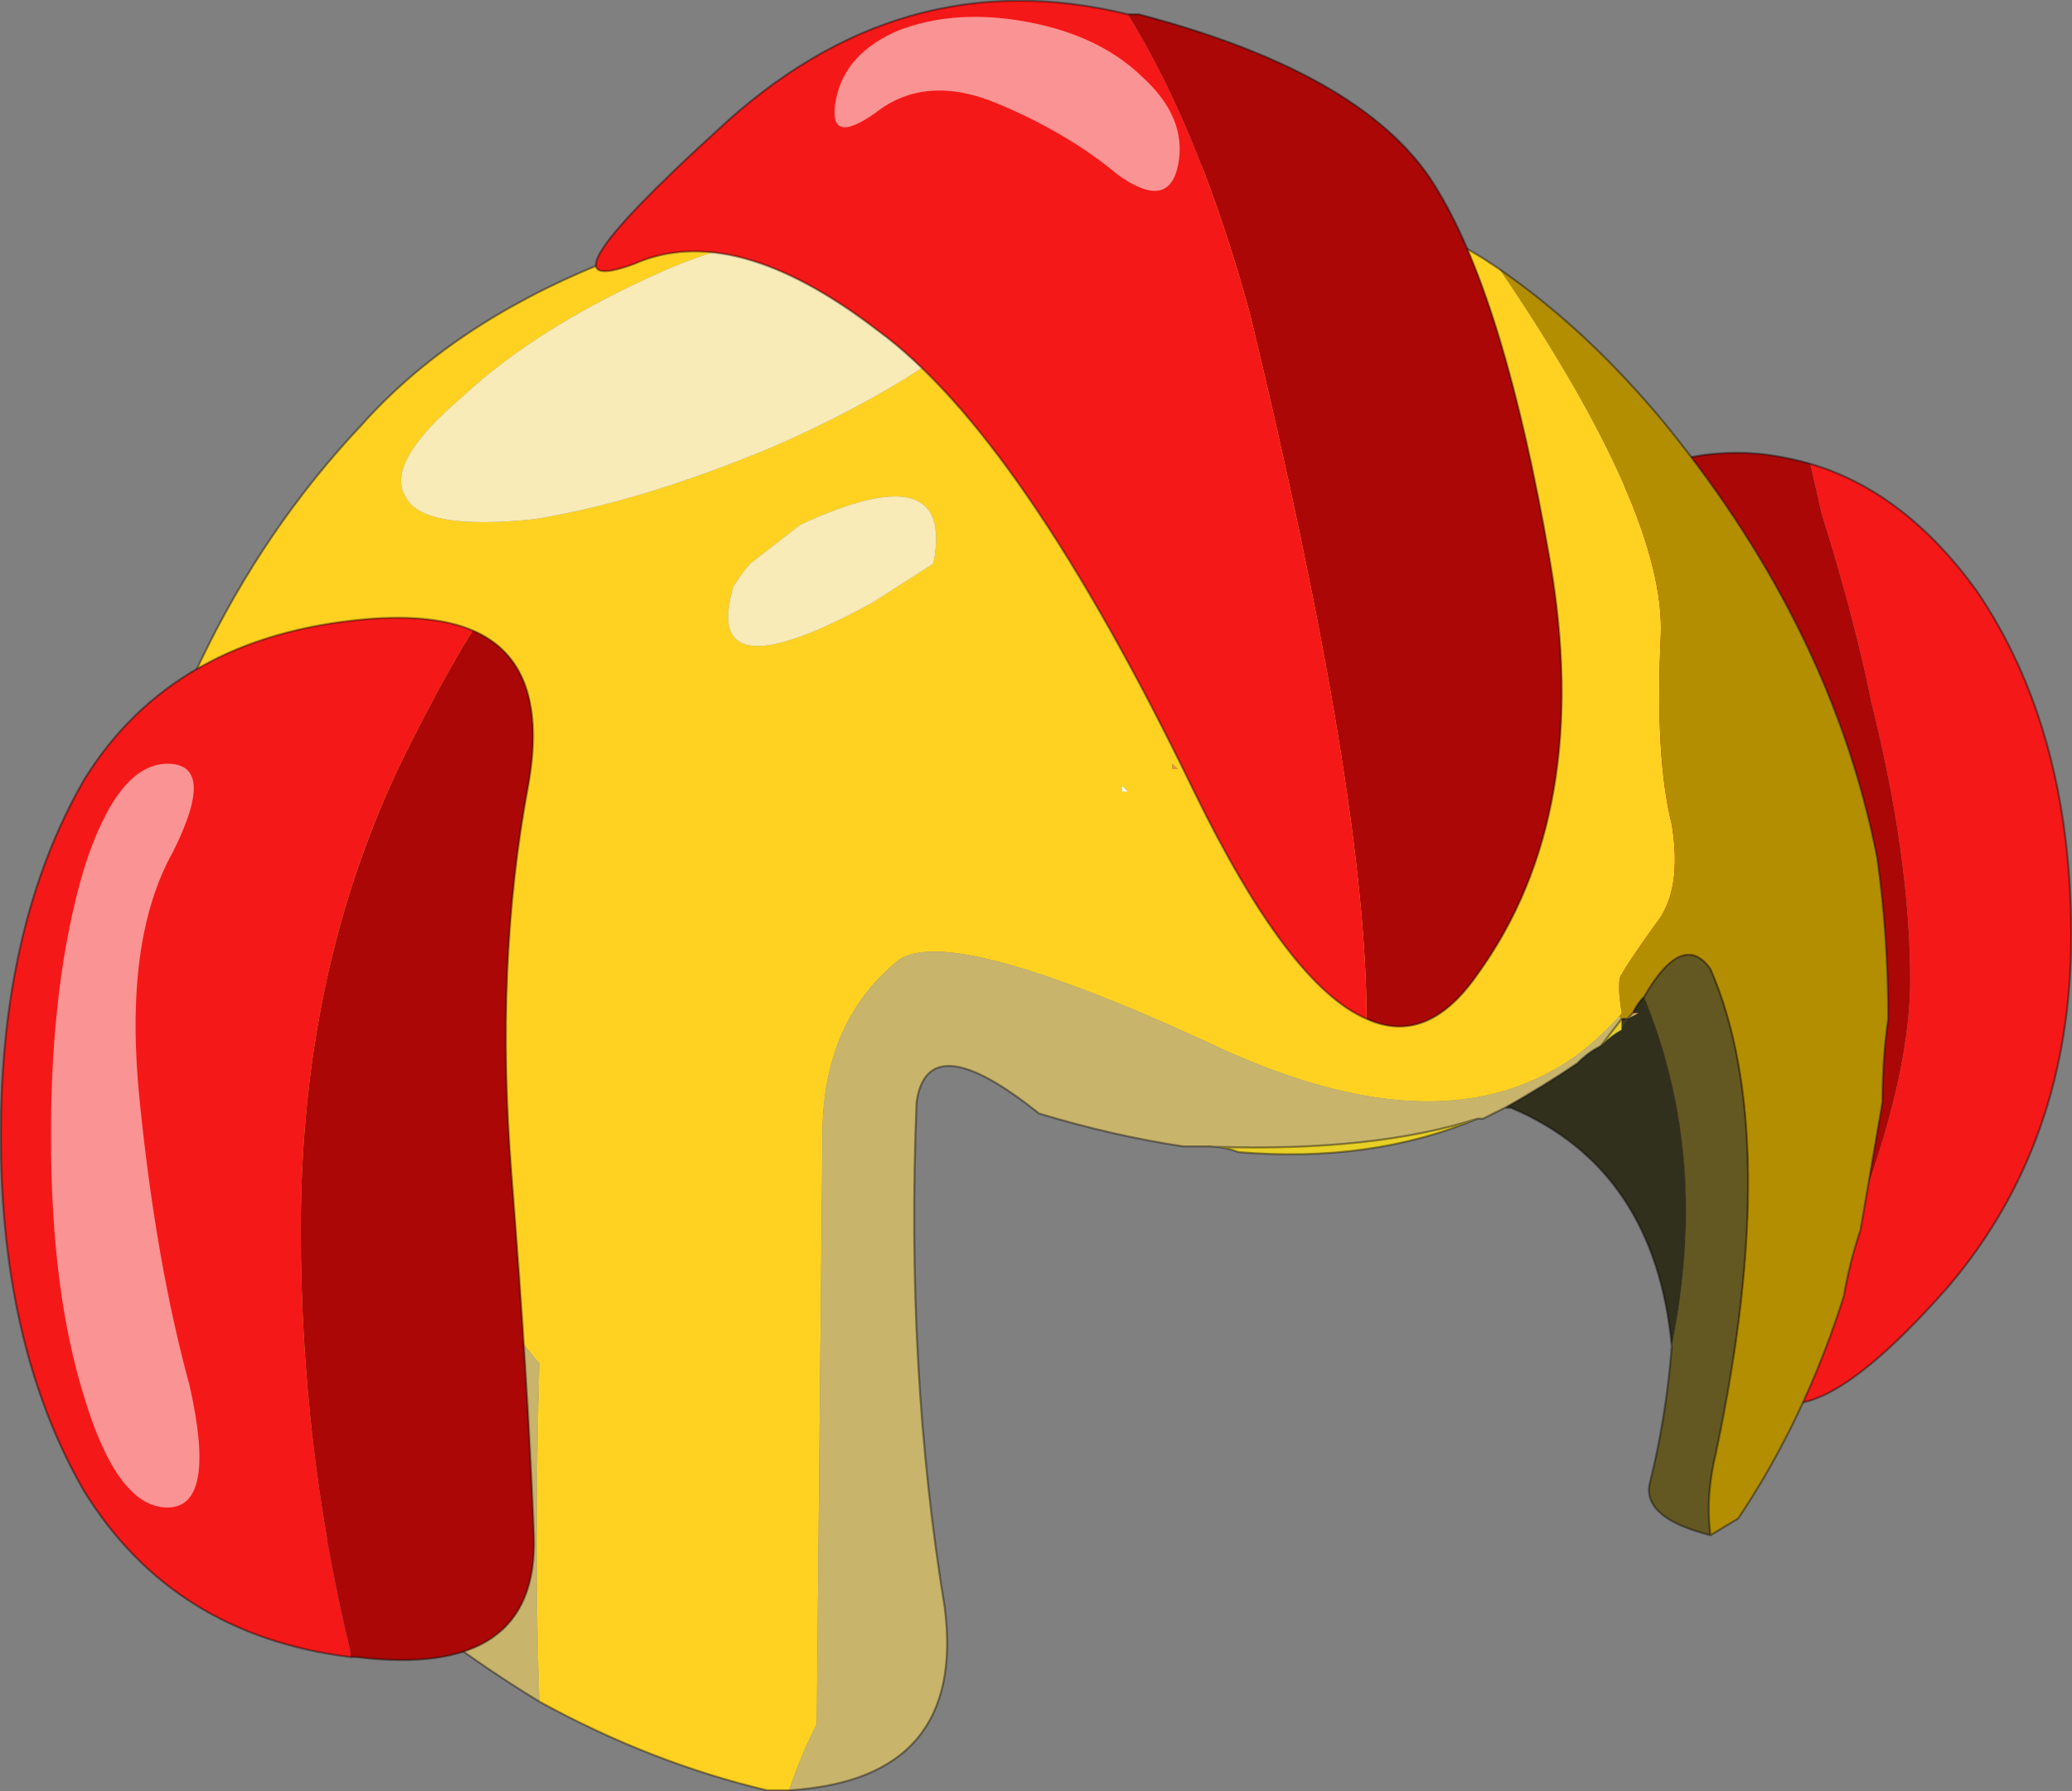
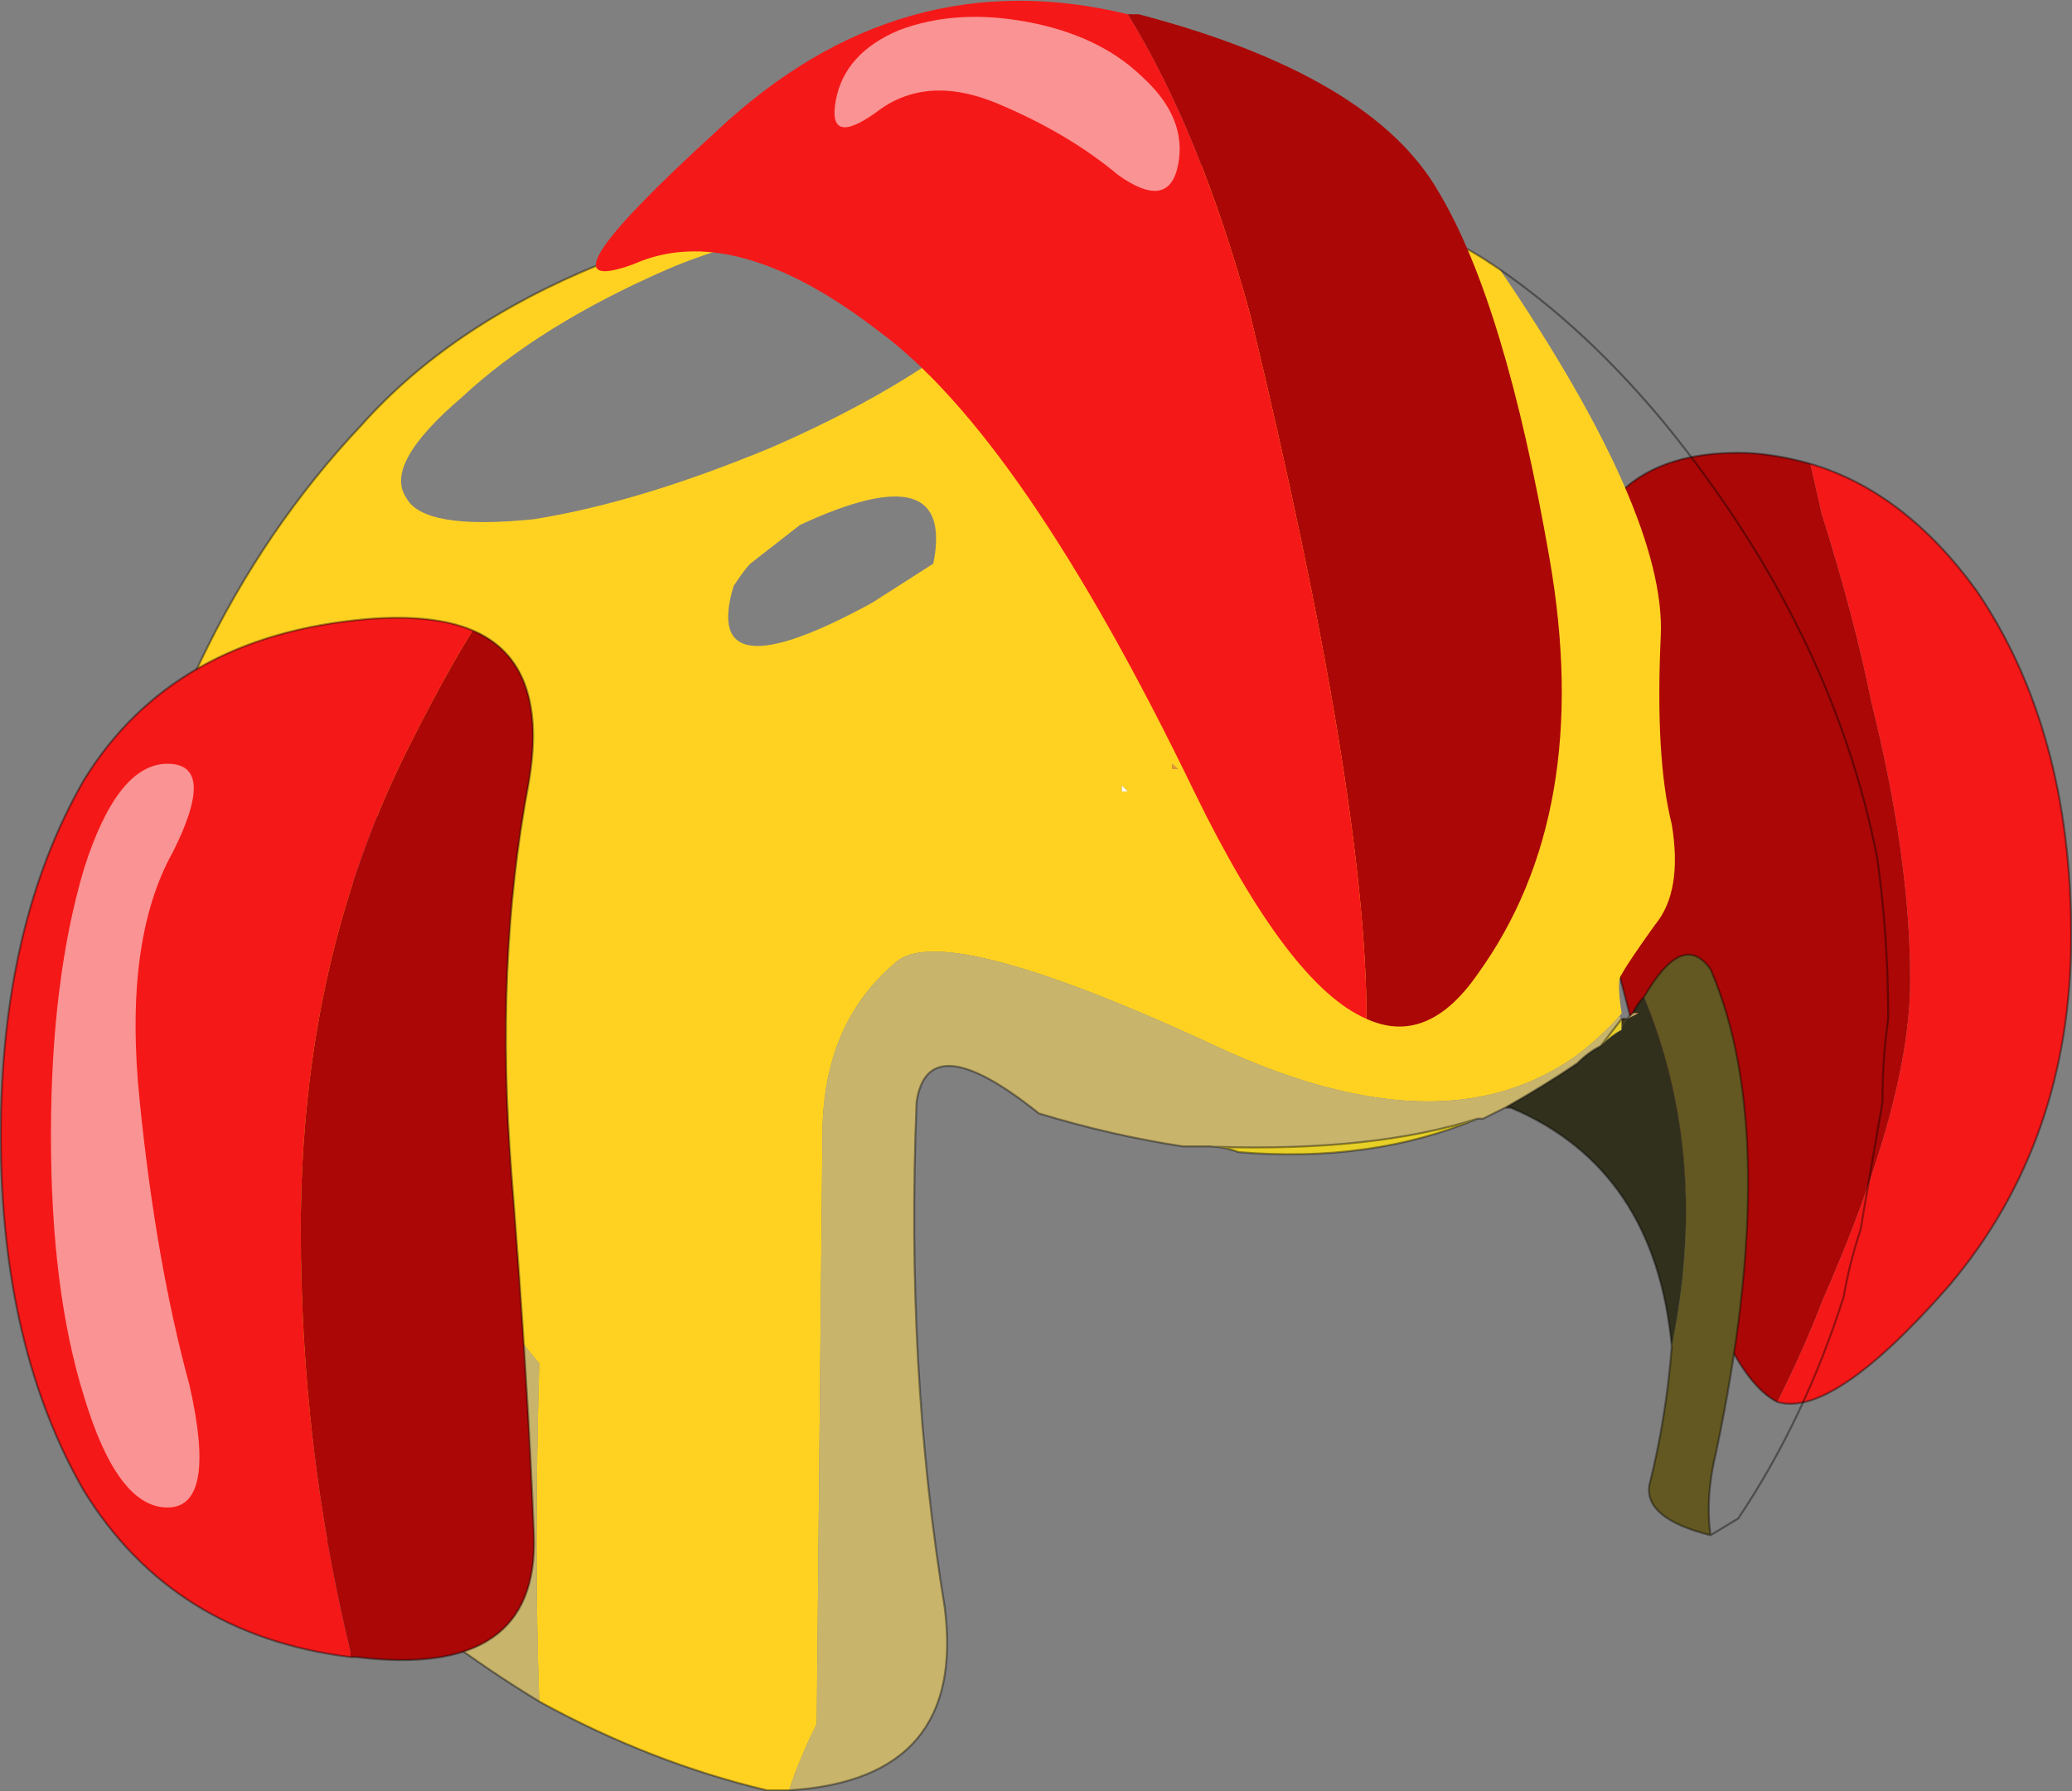
<svg xmlns="http://www.w3.org/2000/svg" xmlns:xlink="http://www.w3.org/1999/xlink" width="254.2px" height="219.75px">
  <rect width="100%" height="100%" fill="#808080" stroke="none" />
  <g transform="matrix(1, 0, 0, 1, -153.35, -293.1)">
    <use xlink:href="#object-0" width="254.2" height="219.75" transform="matrix(1, 0, 0, 1, 153.35, 293.1)" />
  </g>
  <defs>
    <g transform="matrix(1, 0, 0, 1, -153.35, -293.1)" id="object-0">
      <path fill-rule="evenodd" fill="#ab0707" stroke="none" d="M371.4 465.1Q364.55 461.7 358.45 437.85Q352.3 413.35 348.2 398.35Q344.15 382.7 346.85 365.65Q348.9 348.65 366.6 348.65Q370.7 348.65 375.45 350L376.85 356.15Q380.9 369.05 382.95 379.3Q387.7 398.35 387.7 413.35Q387.7 428.3 376.85 452.85Q374.8 458.3 371.4 465.1" />
      <path fill-rule="evenodd" fill="#f51818" stroke="none" d="M375.45 350Q387.05 353.4 395.9 365.65Q407.45 382.7 407.45 407.9Q407.45 433.1 392.5 450.8Q378.2 467.15 371.4 465.1Q374.8 458.3 376.85 452.85Q387.7 428.3 387.7 413.35Q387.7 398.35 382.95 379.3Q380.9 369.05 376.85 356.15L375.45 350" />
      <path fill="none" stroke="#000000" stroke-opacity="0.388" stroke-width="0.25" stroke-linecap="round" stroke-linejoin="round" d="M371.4 465.1Q364.55 461.7 358.45 437.85Q352.3 413.35 348.2 398.35Q344.15 382.7 346.85 365.65Q348.9 348.65 366.6 348.65Q370.7 348.65 375.45 350Q387.05 353.4 395.9 365.65Q407.45 382.7 407.45 407.9Q407.45 433.1 392.5 450.8Q378.2 467.15 371.4 465.1" />
      <path fill-rule="evenodd" fill="#999966" stroke="none" d="M227.7 325.5Q231.75 322.75 236.55 321.4Q243.35 318.7 249.5 318L239.95 320.7Q238.6 320.7 237.9 321.4Q232.45 323.45 227.7 325.5" />
      <path fill-rule="evenodd" fill="#ffd222" stroke="none" d="M249.5 318Q260.35 315.25 274 313.9Q293.05 311.2 309.4 314.6Q310.1 314.6 311.45 315.25L312.8 315.25Q316.2 315.95 320.3 318Q322.35 318 323.7 319.35Q329.85 321.4 335.3 324.8L337.35 326.15Q357.75 356.15 357.1 371.1Q356.4 386.1 358.45 394.25Q359.8 402.45 356.4 406.55Q353 411.3 352.3 412.65Q351.65 413.35 352.3 417.4L352 417.8Q349.35 420.7 346.4 422.85Q342.2 425.75 337.3 427.1Q322.6 431.1 301.25 420.85Q268.55 405.85 263.1 411.3Q254.25 418.8 254.25 432.4L253.55 504.6Q251.5 508.7 250.15 512.75L247.45 512.75Q233.15 509.35 219.5 501.85Q218.85 483.5 219.5 460.35Q206.55 445.35 205.2 421.5Q204.55 433.1 201.8 446.05L200.45 450.1L200.45 450.8Q193.65 470.55 184.8 473.95Q182.75 472.6 177.3 466.45Q171.85 459.65 167.75 445.35Q163 429.7 165.7 413.35Q165.7 412 166.4 410.6Q173.9 370.45 197.7 345.25Q208.6 333 227 325.5L227.7 325.5Q232.45 323.45 237.9 321.4L239.95 321.4L239.95 320.7L249.5 318M264.45 317.3Q259 318 252.9 320.05Q263.8 321.4 273.3 333Q282.85 324.8 280.1 320.05Q277.4 315.25 264.45 317.3M203.15 354.1Q205.2 358.2 218.85 356.8Q231.75 354.75 248.1 347.95Q259 343.2 267.2 337.75Q256.95 325.5 245.4 322.75Q239.95 324.1 235.2 326.15Q219.5 333 210 341.85Q200.45 350 203.15 354.1M191.6 392.9Q191.6 394.25 192.95 395.65Q194.3 397 199.75 407.2Q204.55 416.75 202.5 407.2L199.75 393.6Q199.1 390.85 198.4 389.5Q197.05 388.15 195.7 388.15Q193.65 388.15 192.95 389.5Q191.6 390.85 191.6 392.9M292.4 371.1L293.05 371.1L293.05 370.45L292.4 371.1M245.4 362.25Q244.7 362.95 243.35 365Q239.25 378.6 260.35 367.05L267.85 362.25Q270.6 348.65 251.5 357.5L245.4 362.25M291.7 390.2L291 389.5L291 390.2L291.7 390.2M297.85 387.45L297.15 386.8L297.15 387.45L297.85 387.45" />
-       <path fill-rule="evenodd" fill="#b38e00" stroke="none" d="M337.35 326.15Q348.2 333.65 357.75 345.25Q378.2 370.45 383.65 398.35Q385 407.9 385 418.1Q384.3 422.85 384.3 428.3L381.6 444Q380.25 448.05 379.55 452.15Q374.8 467.15 366.6 479.4L363.2 481.45Q362.55 476.65 363.9 471.2Q372.05 432.4 363.2 412Q359.8 407.2 355.05 415.4Q354.35 416.05 353.65 417.4L353 418.1L352.3 418.1L352 417.8L352.3 417.4Q351.65 413.35 352.3 412.65Q353 411.3 356.4 406.55Q359.8 402.45 358.45 394.25Q356.4 386.1 357.1 371.1Q357.75 356.15 337.35 326.15" />
      <path fill-rule="evenodd" fill="#635821" stroke="none" d="M363.2 481.45Q355.05 479.4 355.7 475.3Q357.75 467.15 358.45 458.3Q363.2 435.15 355.05 415.4Q359.8 407.2 363.2 412Q372.05 432.4 363.9 471.2Q362.55 476.65 363.2 481.45" />
      <path fill-rule="evenodd" fill="#31301c" stroke="none" d="M358.45 458.3Q356.4 436.5 338.7 429L338 429Q342.8 426.3 346.85 423.55Q348.2 422.2 349.6 421.5L349.8 421.35Q351.05 420.1 352.3 419.45L352.3 419.4Q352.3 418.8 353 418.1L354.35 417.4L353.65 417.4Q354.35 416.05 355.05 415.4Q363.2 435.15 358.45 458.3" />
      <path fill-rule="evenodd" fill="#c8b46b" stroke="none" d="M338 429L335.3 430.35L334.6 430.35Q321.9 434.4 302.5 433.8L302.3 433.8L301.9 433.75L298.5 433.75Q289.65 432.4 280.8 429.7Q267.2 418.8 265.8 428.3Q264.45 461 269.25 490.3Q271.95 511.4 250.15 512.75Q251.5 508.7 253.55 504.6L254.25 432.4Q254.25 418.8 263.1 411.3Q268.55 405.85 301.25 420.85Q322.6 431.1 337.3 427.1Q342.2 425.75 346.4 422.85Q349.35 420.7 352 417.8L352.3 418.1L349.8 421.35L349.6 421.5Q348.2 422.2 346.85 423.55Q342.8 426.3 338 429M219.5 501.85Q207.25 494.4 195.7 484.15Q193.65 482.8 192.95 481.45Q186.8 476 184.8 473.95Q193.65 470.55 200.45 450.8L200.45 450.1L201.8 446.05Q204.55 433.1 205.2 421.5Q206.55 445.35 219.5 460.35Q218.85 483.5 219.5 501.85M353.65 417.4L354.35 417.4L353 418.1L353.65 417.4" />
      <path fill-rule="evenodd" fill="#e9d027" stroke="none" d="M334.6 430.35Q321.65 435.8 305.3 434.45Q303.7 433.85 302.5 433.8Q321.9 434.4 334.6 430.35M352.3 419.4L352.3 419.45Q351.05 420.1 349.8 421.35L352.3 418.1L352.3 419.4" />
      <path fill-rule="evenodd" fill="#4f4d3c" stroke="none" d="M237.9 321.4Q238.6 320.7 239.95 320.7L239.95 321.4L237.9 321.4" />
-       <path fill-rule="evenodd" fill="#f8ebb8" stroke="none" d="M264.45 317.3Q277.4 315.25 280.1 320.05Q282.85 324.8 273.3 333Q263.8 321.4 252.9 320.05Q259 318 264.45 317.3M203.15 354.1Q200.45 350 210 341.85Q219.5 333 235.2 326.15Q239.95 324.1 245.4 322.75Q256.95 325.5 267.2 337.75Q259 343.2 248.1 347.95Q231.75 354.75 218.85 356.8Q205.2 358.2 203.15 354.1M191.6 392.9Q191.6 390.85 192.95 389.5Q193.65 388.15 195.7 388.15Q197.05 388.15 198.4 389.5Q199.1 390.85 199.75 393.6L202.5 407.2Q204.55 416.75 199.75 407.2Q194.3 397 192.95 395.65Q191.6 394.25 191.6 392.9M245.4 362.25L251.5 357.5Q270.6 348.65 267.85 362.25L260.35 367.05Q239.25 378.6 243.35 365Q244.7 362.95 245.4 362.25" />
      <path fill-rule="evenodd" fill="#403514" stroke="none" d="M353 418.1Q352.3 418.8 352.3 419.4L352.3 418.1L353 418.1" />
      <path fill-rule="evenodd" fill="#978f3e" stroke="none" d="M292.4 371.1L293.05 370.45L293.05 371.1L292.4 371.1" />
      <path fill-rule="evenodd" fill="#ffffff" stroke="none" d="M291.7 390.2L291 390.2L291 389.5L291.7 390.2" />
      <path fill-rule="evenodd" fill="#e49432" stroke="none" d="M297.85 387.45L297.15 387.45L297.15 386.8L297.85 387.45" />
      <path fill="none" stroke="#000000" stroke-opacity="0.388" stroke-width="0.25" stroke-linecap="round" stroke-linejoin="round" d="M249.5 318Q260.35 315.25 274 313.9Q293.05 311.2 309.4 314.6Q310.1 314.6 311.45 315.25L312.8 315.25Q316.2 315.95 320.3 318Q322.35 318 323.7 319.35Q329.85 321.4 335.3 324.8L337.35 326.15Q348.2 333.65 357.75 345.25Q378.2 370.45 383.65 398.35Q385 407.9 385 418.1Q384.3 422.85 384.3 428.3L381.6 444Q380.25 448.05 379.55 452.15Q374.8 467.15 366.6 479.4L363.2 481.45Q355.05 479.4 355.7 475.3Q357.75 467.15 358.45 458.3Q356.4 436.5 338.7 429L338 429L335.3 430.35L334.6 430.35Q321.65 435.8 305.3 434.45Q303.7 433.85 302.5 433.8L302.3 433.8L301.9 433.75L298.5 433.75Q289.65 432.4 280.8 429.7Q267.2 418.8 265.8 428.3Q264.45 461 269.25 490.3Q271.95 511.4 250.15 512.75L247.45 512.75Q233.15 509.35 219.5 501.85Q207.25 494.4 195.7 484.15Q193.65 482.8 192.95 481.45Q186.8 476 184.8 473.95Q182.75 472.6 177.3 466.45Q171.85 459.65 167.75 445.35Q163 429.7 165.7 413.35Q165.7 412 166.4 410.6Q173.9 370.45 197.7 345.25Q208.6 333 227 325.5L227.7 325.5Q232.45 323.45 237.9 321.4Q238.6 320.7 239.95 320.7L249.5 318M349.8 421.35L349.6 421.5Q348.2 422.2 346.85 423.55Q342.8 426.3 338 429M355.05 415.4Q354.35 416.05 353.65 417.4L353 418.1L352.3 418.1L349.8 421.35M363.2 481.45Q362.55 476.65 363.9 471.2Q372.05 432.4 363.2 412Q359.8 407.2 355.05 415.4M302.5 433.8Q321.9 434.4 334.6 430.35" />
      <path fill="none" stroke="#505030" stroke-width="0.05" stroke-linecap="round" stroke-linejoin="round" d="M353 418.1Q352.3 418.8 352.3 419.4L352.3 419.45Q351.05 420.1 349.8 421.35M355.05 415.4Q363.2 435.15 358.45 458.3" />
      <path fill-rule="evenodd" fill="#f51818" stroke="none" d="M196.35 496.4Q174.55 493.7 163.65 476Q153.45 458.3 153.45 432.4Q153.45 406.55 163.65 388.8Q174.55 371.1 198.4 369.05Q206.55 368.4 211.35 370.45Q207.95 375.9 203.85 384.05Q190.25 410.6 190.25 444Q190.25 470.55 196.35 495.75L196.35 496.4" />
      <path fill-rule="evenodd" fill="#ab0707" stroke="none" d="M196.35 496.4L196.35 495.75Q190.25 470.55 190.25 444Q190.25 410.6 203.85 384.05Q207.95 375.9 211.35 370.45Q220.85 374.5 218.15 389.5Q214.05 411.3 216.1 437.15Q218.15 463.05 218.85 481.45Q219.5 499.15 197.05 496.4L196.35 496.4" />
      <path fill="none" stroke="#000000" stroke-opacity="0.388" stroke-width="0.25" stroke-linecap="round" stroke-linejoin="round" d="M211.35 370.45Q206.55 368.4 198.4 369.05Q174.55 371.1 163.65 388.8Q153.45 406.55 153.45 432.4Q153.45 458.3 163.65 476Q174.55 493.7 196.35 496.4L197.05 496.4Q219.5 499.15 218.85 481.45Q218.15 463.05 216.1 437.15Q214.05 411.3 218.15 389.5Q220.85 374.5 211.35 370.45" />
      <path fill-rule="evenodd" fill="#fffbfb" fill-opacity="0.541" stroke="none" d="M176.6 463.05Q180 478.05 173.9 478.05Q167.75 478.05 163.65 464.4Q159.6 451.45 159.6 432.4Q159.6 413.35 163.65 399.7Q167.75 386.8 173.9 386.8Q180 386.8 174.55 397.65Q168.45 408.55 170.5 428.3Q172.5 448.05 176.6 463.05" />
      <path fill-rule="evenodd" fill="#ab0707" stroke="none" d="M291.7 294.85L293.05 294.85Q321.65 302.35 329.85 316.65Q338 330.25 343.45 361.6Q348.9 392.9 334.6 412.65Q328.45 421.5 321 418.1Q321 390.85 306.7 331.6Q300.55 309.15 291.7 294.85" />
      <path fill-rule="evenodd" fill="#f51818" stroke="none" d="M321 418.1Q311.45 414 299.85 390.2Q278.75 346.6 261.05 333.65Q243.35 320.05 231.1 325.5Q218.15 330.25 241.3 309.15Q263.8 288.05 291.7 294.85Q300.55 309.15 306.7 331.6Q321 390.85 321 418.1" />
-       <path fill="none" stroke="#000000" stroke-opacity="0.388" stroke-width="0.25" stroke-linecap="round" stroke-linejoin="round" d="M291.7 294.85L293.05 294.85Q321.65 302.35 329.85 316.65Q338 330.25 343.45 361.6Q348.9 392.9 334.6 412.65Q328.45 421.5 321 418.1Q311.45 414 299.85 390.2Q278.75 346.6 261.05 333.65Q243.35 320.05 231.1 325.5Q218.15 330.25 241.3 309.15Q263.8 288.05 291.7 294.85" />
      <path fill-rule="evenodd" fill="#fffbfb" fill-opacity="0.541" stroke="none" d="M290.5 314.55Q296.8 319.05 297.9 313.25Q299 307.5 293.4 302.45Q288.2 297.45 279.45 295.8Q270.65 294.15 263.65 296.8Q257 299.6 255.9 305.35Q254.8 311.15 260.75 306.95Q266.85 302.15 275.6 305.75Q284.35 309.4 290.5 314.55" />
    </g>
  </defs>
</svg>